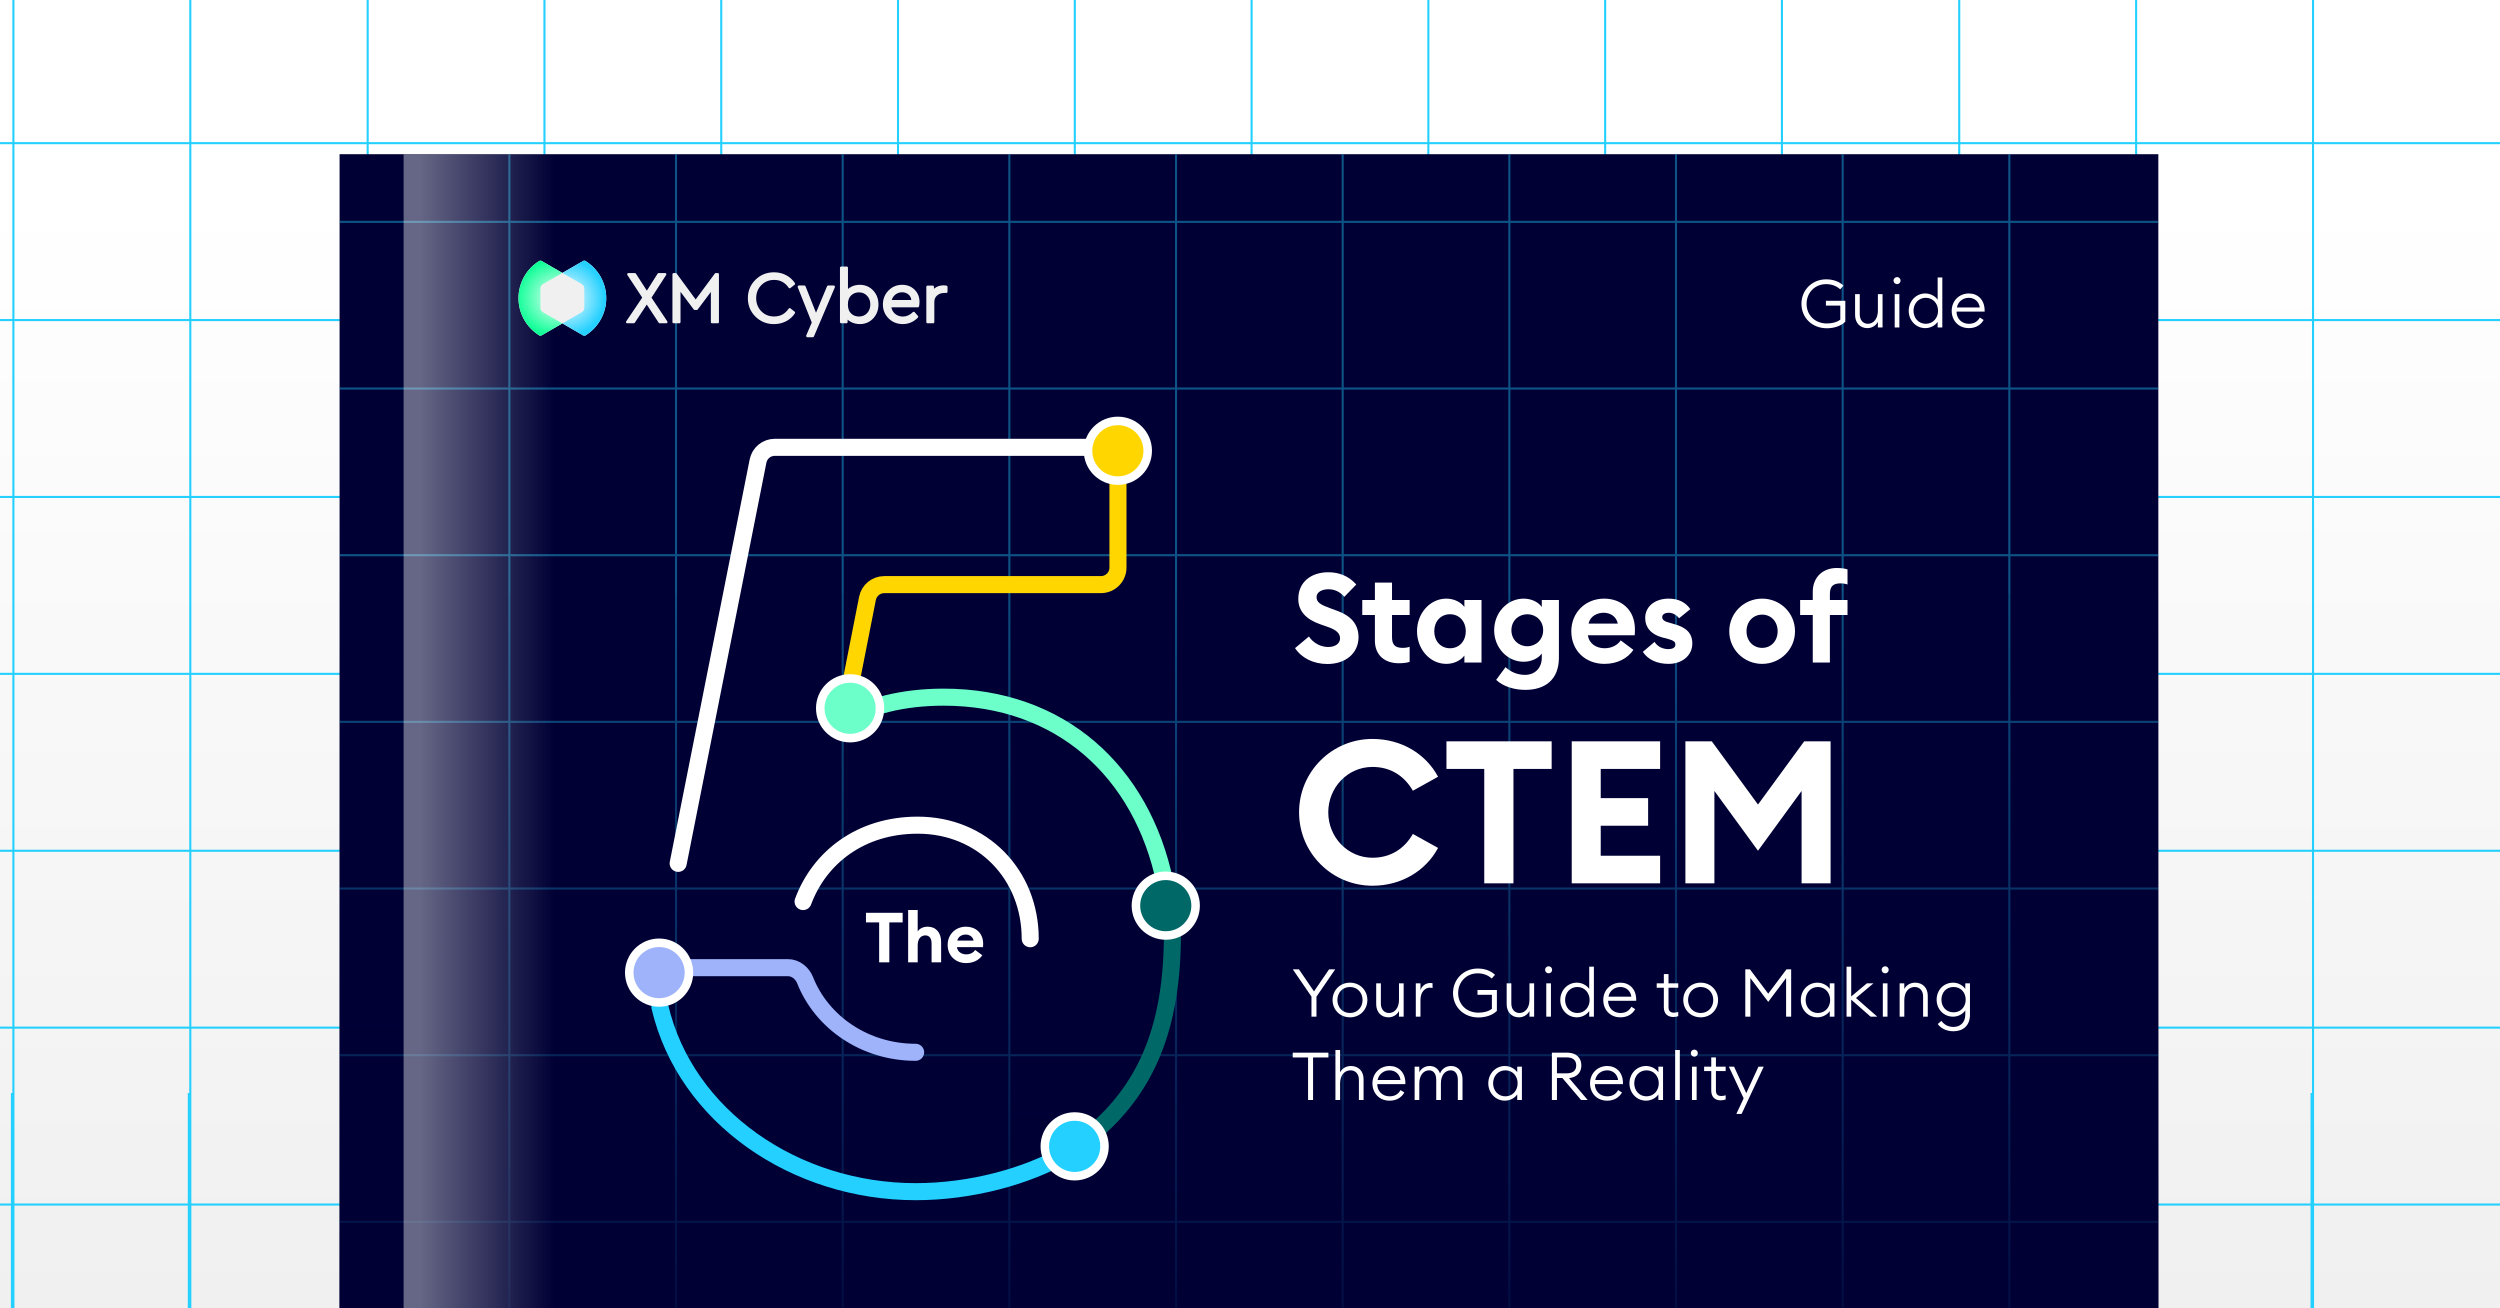
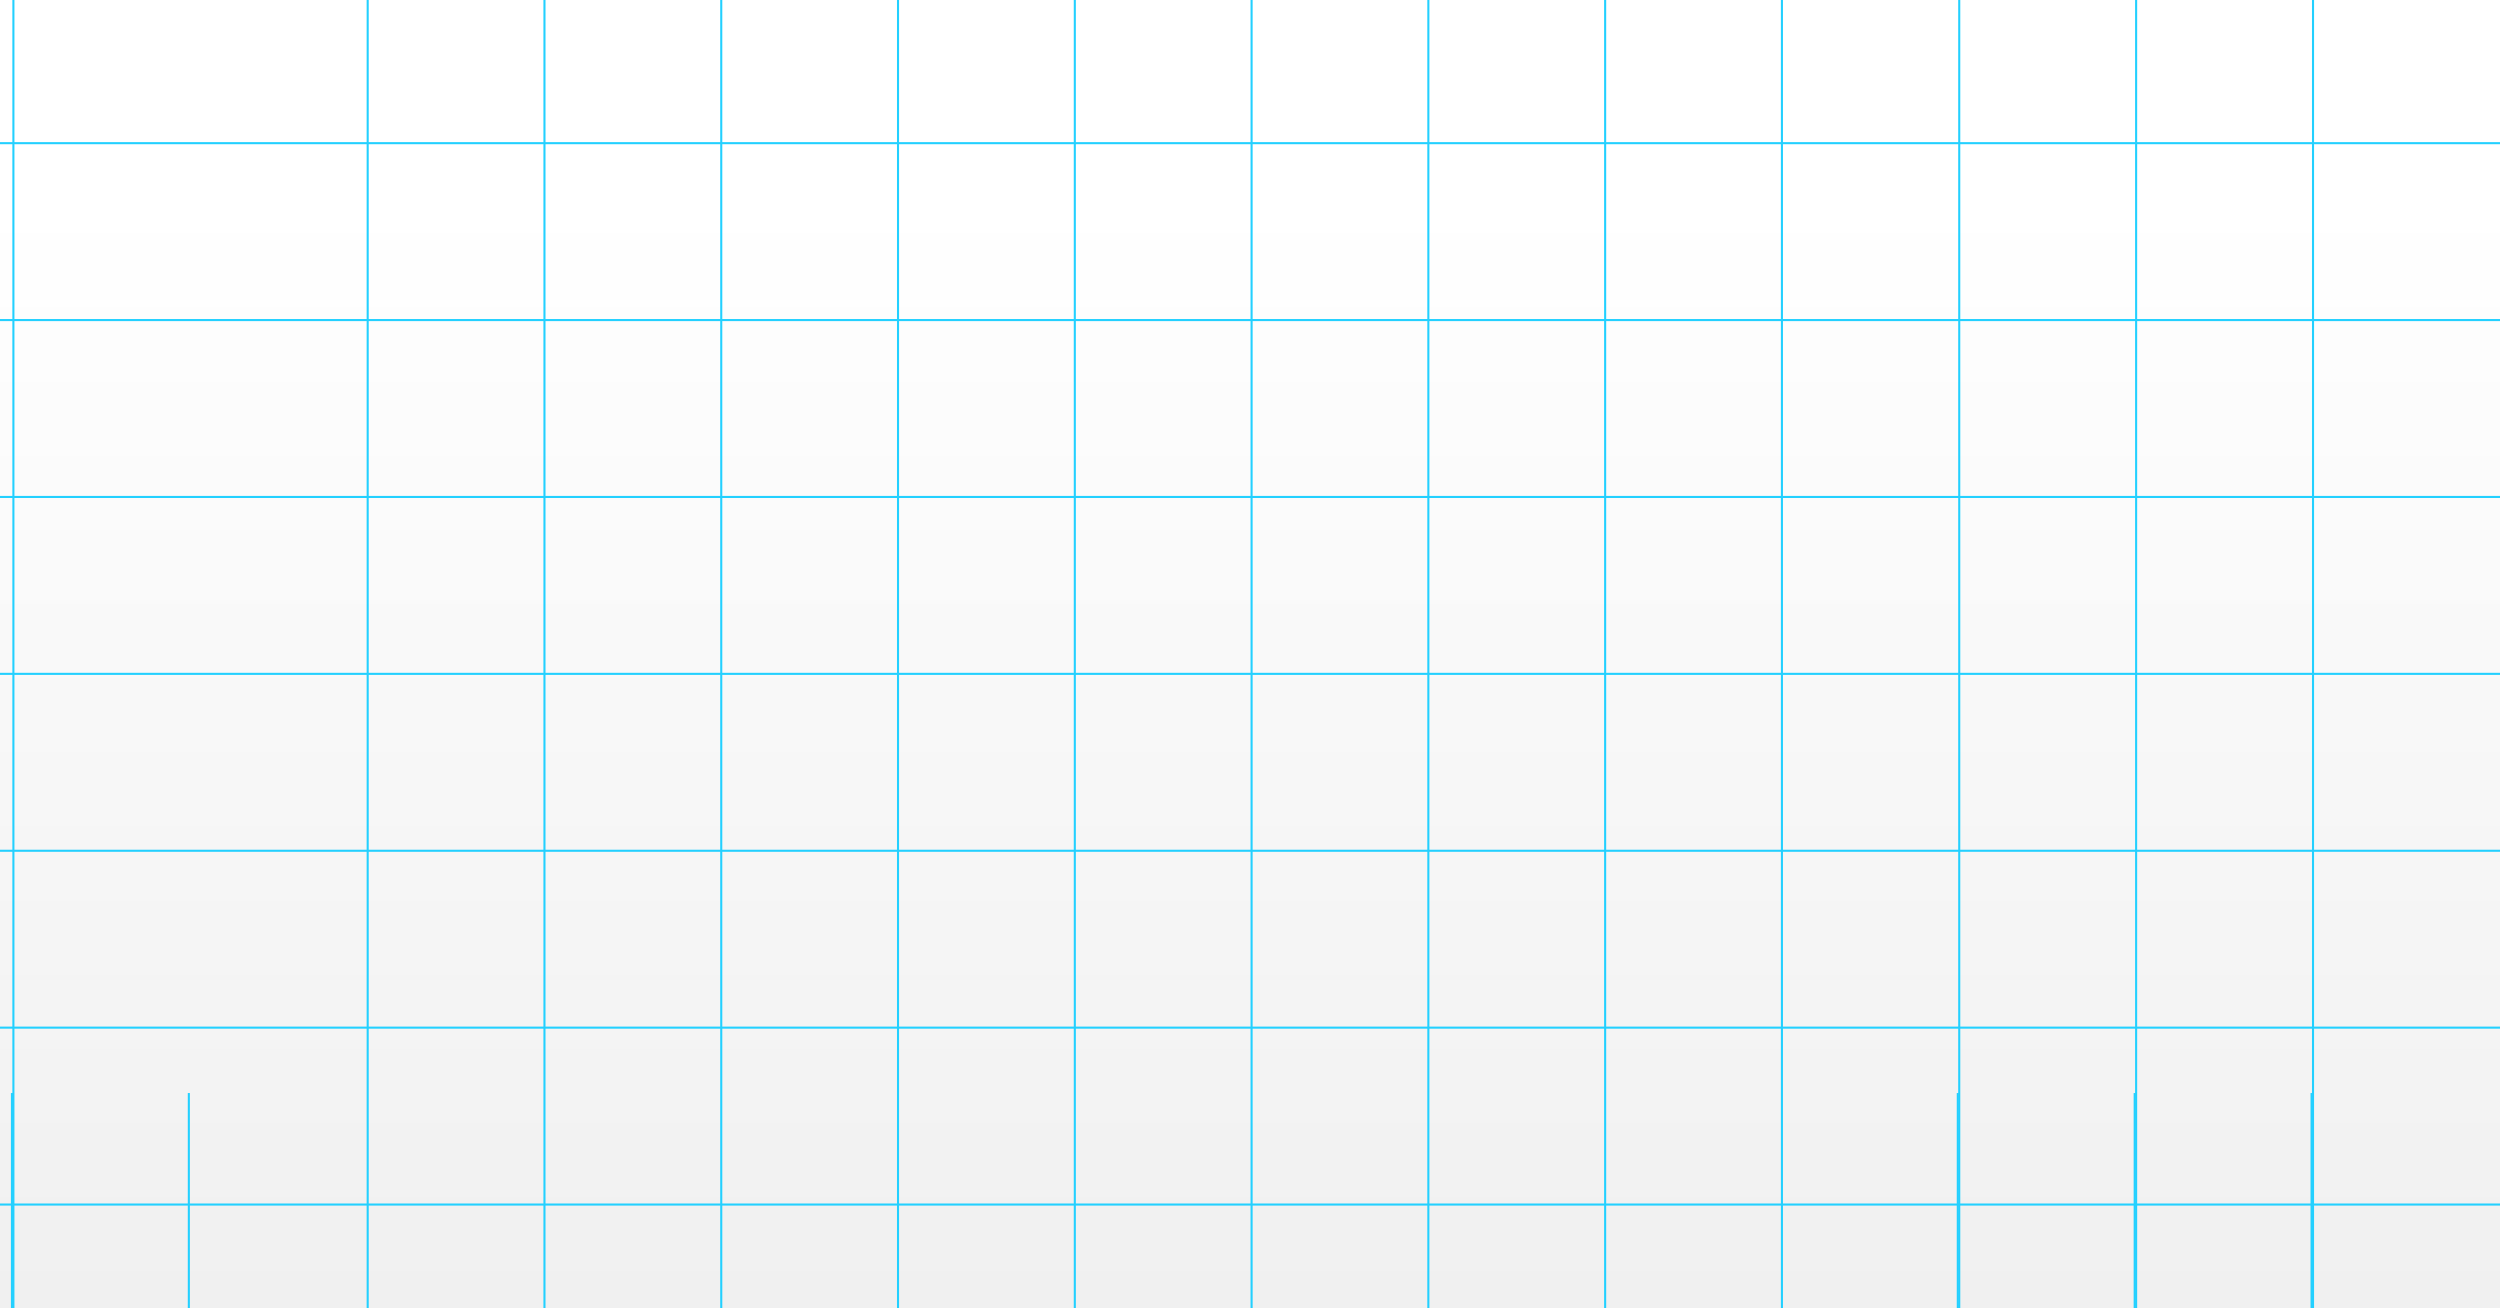
<svg xmlns="http://www.w3.org/2000/svg" width="1200" height="628" viewBox="0 0 1200 628" fill="none">
  <rect x="0" y="0" width="1200" height="628" fill="#808080" stroke="none" />
  <g clip-path="url(#clip0_3147_19103)">
    <rect width="1200" height="628" fill="url(#paint0_linear_3147_19103)" />
    <line x1="6.434" y1="-74" x2="6.434" y2="634.992" stroke="#23D0FF" />
-     <line x1="91.348" y1="-74" x2="91.348" y2="634.992" stroke="#23D0FF" />
    <line x1="176.488" y1="-74" x2="176.488" y2="759.846" stroke="#23D0FF" />
    <line x1="261.344" y1="-74" x2="261.344" y2="759.846" stroke="#23D0FF" />
    <line x1="346.199" y1="-74" x2="346.199" y2="759.846" stroke="#23D0FF" />
    <line x1="431.051" y1="-74" x2="431.051" y2="759.846" stroke="#23D0FF" />
    <line x1="515.91" y1="-74" x2="515.91" y2="759.846" stroke="#23D0FF" />
    <line x1="600.762" y1="-74" x2="600.762" y2="759.846" stroke="#23D0FF" />
    <line x1="685.613" y1="-74" x2="685.613" y2="759.846" stroke="#23D0FF" />
    <line x1="770.469" y1="-74" x2="770.469" y2="759.846" stroke="#23D0FF" />
    <line x1="855.324" y1="-74" x2="855.324" y2="759.846" stroke="#23D0FF" />
    <line x1="940.434" y1="-74" x2="940.434" y2="634.992" stroke="#23D0FF" />
    <line x1="1025.34" y1="-74" x2="1025.34" y2="634.992" stroke="#23D0FF" />
    <line x1="1110.25" y1="-74" x2="1110.25" y2="634.992" stroke="#23D0FF" />
    <line x1="1235" y1="68.723" x2="-119.302" y2="68.723" stroke="#23D0FF" />
    <line x1="1235" y1="153.632" x2="-119.302" y2="153.632" stroke="#23D0FF" />
    <line x1="1235" y1="238.541" x2="-119.302" y2="238.541" stroke="#23D0FF" />
    <line x1="1235" y1="323.45" x2="-119.302" y2="323.45" stroke="#23D0FF" />
    <line x1="1235" y1="408.36" x2="-119.302" y2="408.359" stroke="#23D0FF" />
    <line x1="1235" y1="493.269" x2="-119.302" y2="493.269" stroke="#23D0FF" />
    <line x1="1235" y1="578.178" x2="-119.302" y2="578.178" stroke="#23D0FF" />
    <line x1="5.734" y1="524.656" x2="5.734" y2="1233.65" stroke="#23D0FF" />
    <line x1="90.644" y1="524.656" x2="90.644" y2="1233.65" stroke="#23D0FF" />
    <line x1="939.742" y1="524.656" x2="939.742" y2="1233.65" stroke="#23D0FF" />
    <line x1="1024.65" y1="524.656" x2="1024.65" y2="1233.65" stroke="#23D0FF" />
    <line x1="1109.55" y1="524.656" x2="1109.55" y2="1233.65" stroke="#23D0FF" />
    <g clip-path="url(#clip1_3147_19103)">
      <rect width="873" height="595" transform="translate(163 74)" fill="#000035" />
      <g opacity="0.4">
        <line x1="244.496" y1="52" x2="244.496" y2="719.987" stroke="#23D0FF" />
        <line x1="324.496" y1="52" x2="324.496" y2="719.987" stroke="#23D0FF" />
        <line x1="404.492" y1="52" x2="404.492" y2="719.987" stroke="#23D0FF" />
        <line x1="484.492" y1="52" x2="484.492" y2="719.987" stroke="#23D0FF" />
        <line x1="564.492" y1="52" x2="564.492" y2="719.987" stroke="#23D0FF" />
        <line x1="644.488" y1="52" x2="644.488" y2="719.987" stroke="#23D0FF" />
        <line x1="724.488" y1="52" x2="724.488" y2="719.987" stroke="#23D0FF" />
        <line x1="804.484" y1="52" x2="804.484" y2="719.987" stroke="#23D0FF" />
        <line x1="884.484" y1="52" x2="884.484" y2="719.987" stroke="#23D0FF" />
        <line x1="964.484" y1="52" x2="964.484" y2="719.987" stroke="#23D0FF" />
        <line x1="1401.98" y1="106.499" x2="126.001" y2="106.499" stroke="#23D0FF" />
        <line x1="1401.98" y1="186.498" x2="126.001" y2="186.497" stroke="#23D0FF" />
        <line x1="1401.98" y1="266.496" x2="126.001" y2="266.496" stroke="#23D0FF" />
        <line x1="1401.98" y1="346.494" x2="126.001" y2="346.494" stroke="#23D0FF" />
        <line x1="1401.98" y1="426.493" x2="126.001" y2="426.493" stroke="#23D0FF" />
        <line x1="1401.98" y1="506.491" x2="126.001" y2="506.491" stroke="#23D0FF" />
        <line x1="1401.98" y1="586.49" x2="126.001" y2="586.49" stroke="#23D0FF" />
      </g>
      <path d="M291.004 143.133C291.004 146.705 290.088 150.22 288.348 153.347C286.607 156.469 284.099 159.089 281.049 160.986C280.874 161.086 280.67 161.138 280.461 161.138C280.253 161.138 280.053 161.086 279.873 160.986L269.933 155.229L259.988 160.968C259.813 161.067 259.609 161.119 259.4 161.119C259.191 161.119 258.992 161.067 258.812 160.968C255.767 159.071 253.259 156.45 251.523 153.328C249.782 150.201 248.867 146.681 248.867 143.114C248.867 139.548 249.782 136.028 251.523 132.906C253.263 129.784 255.772 127.154 258.812 125.266C258.992 125.167 259.201 125.115 259.4 125.115C259.599 125.115 259.813 125.167 259.988 125.276L269.933 131.004L279.873 125.276C280.053 125.167 280.262 125.115 280.461 125.115C280.66 125.115 280.874 125.167 281.049 125.276V125.29C284.099 127.177 286.607 129.807 288.348 132.93C290.088 136.052 291.004 139.567 291.004 143.138V143.133Z" fill="#F0F0F0" />
      <path d="M291.005 143.133C291.005 146.705 290.09 150.22 288.349 153.347C286.609 156.469 284.1 159.089 281.051 160.986C280.875 161.086 280.671 161.138 280.463 161.138C280.254 161.138 280.055 161.086 279.875 160.986L269.934 155.229L279.31 149.818C279.656 149.619 279.946 149.335 280.145 148.99C280.344 148.649 280.458 148.261 280.458 147.864V138.37C280.458 137.968 280.349 137.584 280.15 137.234C279.95 136.889 279.656 136.6 279.305 136.407L269.93 131.004L279.87 125.276C280.05 125.167 280.259 125.115 280.458 125.115C280.657 125.115 280.87 125.167 281.046 125.276V125.29C284.095 127.177 286.604 129.807 288.344 132.93C290.085 136.052 291 139.567 291 143.138L291.005 143.133Z" fill="url(#paint1_radial_3147_19103)" />
      <path d="M260.552 149.846L269.937 155.229L259.992 160.968C259.817 161.067 259.613 161.119 259.404 161.119C259.195 161.119 258.996 161.067 258.816 160.968C255.771 159.071 253.263 156.45 251.527 153.328C249.786 150.201 248.871 146.681 248.871 143.114C248.871 139.548 249.786 136.028 251.527 132.906C253.267 129.784 255.776 127.154 258.816 125.266C258.996 125.167 259.205 125.115 259.404 125.115C259.603 125.115 259.817 125.167 259.992 125.276L269.937 131.004L260.552 136.416C260.205 136.61 259.921 136.899 259.722 137.244C259.523 137.584 259.413 137.972 259.409 138.37V147.892C259.413 148.294 259.523 148.673 259.722 149.018C259.921 149.363 260.21 149.647 260.552 149.846V149.846Z" fill="url(#paint2_radial_3147_19103)" />
      <path d="M312.725 142.878L319.772 131.965C319.886 131.785 319.895 131.563 319.796 131.373C319.696 131.189 319.497 131.071 319.288 131.071H316.149C315.949 131.071 315.764 131.17 315.655 131.34L310.491 139.51L305.232 131.34C305.123 131.175 304.942 131.075 304.743 131.075H301.604C301.39 131.075 301.196 131.194 301.091 131.378C300.992 131.567 301.001 131.794 301.115 131.969L308.262 142.845L300.56 154.279C300.442 154.458 300.428 154.685 300.527 154.875C300.627 155.064 300.826 155.182 301.039 155.182H304.212C304.406 155.182 304.587 155.083 304.696 154.922L310.453 146.199L316.177 154.922C316.286 155.088 316.466 155.182 316.661 155.182H319.833C320.047 155.182 320.246 155.064 320.346 154.875C320.445 154.685 320.436 154.458 320.317 154.283L312.715 142.878H312.725Z" fill="#F0F0F0" />
      <path d="M344.518 131.075H343.575C343.39 131.075 343.214 131.165 343.11 131.312L333.919 143.744L324.795 131.312C324.685 131.165 324.51 131.075 324.325 131.075H323.348C323.03 131.075 322.77 131.335 322.77 131.652V154.605C322.77 154.922 323.03 155.182 323.348 155.182H326.07C326.388 155.182 326.649 154.922 326.649 154.605V140.096L332.994 148.555C333.103 148.701 333.279 148.786 333.459 148.786H334.436C334.616 148.786 334.792 148.701 334.901 148.555L341.213 140.134V154.605C341.213 154.922 341.474 155.182 341.791 155.182H344.514C344.831 155.182 345.092 154.922 345.092 154.605V131.652C345.092 131.335 344.831 131.075 344.514 131.075H344.518Z" fill="#F0F0F0" />
-       <path d="M371.55 134.353C374.533 134.353 376.828 135.588 378.568 138.133C378.658 138.266 378.801 138.356 378.962 138.379C379.123 138.403 379.284 138.36 379.408 138.261L381.428 136.662C381.665 136.477 381.717 136.146 381.556 135.896C380.532 134.311 379.118 133.034 377.369 132.102C375.619 131.17 373.65 130.697 371.516 130.697C368.026 130.697 365.033 131.908 362.615 134.287C360.196 136.671 358.973 139.647 358.973 143.133C358.973 146.62 360.196 149.591 362.615 151.979C365.029 154.364 368.026 155.575 371.516 155.575C373.65 155.575 375.623 155.102 377.387 154.17C379.156 153.233 380.56 151.956 381.566 150.366C381.722 150.116 381.665 149.789 381.433 149.605L379.412 148.006C379.289 147.906 379.123 147.864 378.967 147.888C378.805 147.911 378.663 148.001 378.573 148.134C376.837 150.679 374.542 151.913 371.554 151.913C369.126 151.913 367.063 151.071 365.432 149.411C363.796 147.746 362.966 145.636 362.966 143.138C362.966 140.64 363.796 138.531 365.432 136.865C367.063 135.205 369.126 134.363 371.554 134.363L371.55 134.353Z" fill="#F0F0F0" />
+       <path d="M371.55 134.353C374.533 134.353 376.828 135.588 378.568 138.133C378.658 138.266 378.801 138.356 378.962 138.379C379.123 138.403 379.284 138.36 379.408 138.261L381.428 136.662C381.665 136.477 381.717 136.146 381.556 135.896C380.532 134.311 379.118 133.034 377.369 132.102C375.619 131.17 373.65 130.697 371.516 130.697C360.196 136.671 358.973 139.647 358.973 143.133C358.973 146.62 360.196 149.591 362.615 151.979C365.029 154.364 368.026 155.575 371.516 155.575C373.65 155.575 375.623 155.102 377.387 154.17C379.156 153.233 380.56 151.956 381.566 150.366C381.722 150.116 381.665 149.789 381.433 149.605L379.412 148.006C379.289 147.906 379.123 147.864 378.967 147.888C378.805 147.911 378.663 148.001 378.573 148.134C376.837 150.679 374.542 151.913 371.554 151.913C369.126 151.913 367.063 151.071 365.432 149.411C363.796 147.746 362.966 145.636 362.966 143.138C362.966 140.64 363.796 138.531 365.432 136.865C367.063 135.205 369.126 134.363 371.554 134.363L371.55 134.353Z" fill="#F0F0F0" />
      <path d="M412.687 136.705C411.331 136.705 410.046 136.979 408.87 137.523C408.182 137.84 407.566 138.237 407.025 138.701V128.521C407.025 128.204 406.764 127.944 406.446 127.944H403.762C403.444 127.944 403.184 128.204 403.184 128.521V154.6C403.184 154.917 403.444 155.177 403.762 155.177H406.271C406.589 155.177 406.849 154.917 406.849 154.6V153.441C407.395 153.933 408.026 154.354 408.742 154.69C409.975 155.267 411.317 155.56 412.721 155.56C415.296 155.56 417.454 154.643 419.142 152.836C420.816 151.038 421.67 148.791 421.67 146.147C421.67 143.502 420.811 141.217 419.123 139.42C417.425 137.613 415.258 136.7 412.683 136.7L412.687 136.705ZM417.757 146.118C417.757 147.812 417.235 149.222 416.206 150.31C415.172 151.402 413.897 151.937 412.303 151.937C410.838 151.937 409.567 151.445 408.533 150.475C407.509 149.515 406.992 148.063 406.992 146.151C406.992 144.24 407.513 142.779 408.538 141.809C409.586 140.815 410.819 140.333 412.303 140.333C413.873 140.333 415.144 140.867 416.187 141.96C417.226 143.048 417.752 144.448 417.752 146.118H417.757Z" fill="#F0F0F0" />
      <path d="M433.051 136.705C430.457 136.705 428.242 137.632 426.464 139.453C424.69 141.274 423.789 143.526 423.789 146.151C423.789 148.777 424.714 151.062 426.544 152.859C428.37 154.652 430.666 155.565 433.369 155.565C436.072 155.565 438.628 154.51 440.591 152.429C440.795 152.211 440.805 151.88 440.606 151.653L439.036 149.846C438.932 149.723 438.78 149.652 438.614 149.647C438.462 149.647 438.296 149.704 438.187 149.818C436.774 151.227 435.161 151.942 433.402 151.942C431.884 151.942 430.585 151.478 429.551 150.556C428.669 149.77 428.1 148.758 427.863 147.533H440.582C440.852 147.533 441.089 147.344 441.146 147.079C441.293 146.416 441.369 145.693 441.369 144.936C441.369 142.561 440.568 140.569 438.979 139.027C437.4 137.485 435.403 136.705 433.046 136.705H433.051ZM429.66 141.497C430.594 140.702 431.709 140.295 432.98 140.295C434.251 140.295 435.304 140.674 436.167 141.449C436.888 142.102 437.3 142.939 437.419 144.004H428.034C428.342 142.991 428.892 142.149 429.66 141.492V141.497Z" fill="#F0F0F0" />
      <path d="M454.355 137.102C453.857 137.002 453.397 136.95 452.984 136.95C451.13 136.95 449.56 137.509 448.299 138.616V137.669C448.299 137.353 448.038 137.092 447.72 137.092H445.211C444.894 137.092 444.633 137.353 444.633 137.669V154.605C444.633 154.922 444.894 155.182 445.211 155.182H447.896C448.218 155.182 448.474 154.922 448.474 154.605V145.007C448.474 143.62 448.92 142.57 449.835 141.799C450.77 141.014 451.908 140.617 453.226 140.617H454.236C454.554 140.617 454.815 140.356 454.815 140.039V137.674C454.815 137.4 454.62 137.159 454.35 137.107L454.355 137.102Z" fill="#F0F0F0" />
      <path d="M400.146 137.031H397.566C397.305 137.031 397.073 137.187 396.973 137.423L391.681 150.106L386.663 137.433C386.569 137.187 386.331 137.026 386.066 137.026H383.524C383.311 137.026 383.111 137.13 382.993 137.305C382.874 137.48 382.851 137.703 382.926 137.901L389.646 154.808L387 160.996C386.915 161.194 386.939 161.417 387.057 161.597C387.176 161.776 387.375 161.885 387.593 161.885H390.102C390.358 161.885 390.59 161.734 390.69 161.497L400.729 137.92C400.815 137.722 400.791 137.499 400.673 137.319C400.554 137.14 400.355 137.031 400.137 137.031H400.146Z" fill="#F0F0F0" />
      <rect x="136" y="285" width="935" height="435" fill="url(#paint3_linear_3147_19103)" />
      <g style="mix-blend-mode:screen" opacity="0.4">
        <rect x="193.727" y="74" width="83.177" height="598.75" fill="url(#paint4_linear_3147_19103)" />
      </g>
-       <path d="M876.918 157.568C869.718 157.568 864.694 152.448 864.694 145.824C864.694 139.2 869.846 134.08 876.534 134.08C879.958 134.08 882.774 135.136 884.854 137.088L883.286 138.88C881.622 137.376 879.414 136.384 876.534 136.384C871.126 136.384 867.158 140.512 867.158 145.824C867.158 151.136 870.998 155.264 876.918 155.264C879.222 155.264 881.75 154.72 883.35 153.408V146.688H876.438V144.384H885.75V154.4C883.638 156.544 880.214 157.568 876.918 157.568ZM896.298 157.504C892.906 157.504 890.442 155.04 890.442 151.2V141.184H892.682V150.88C892.682 153.632 894.282 155.424 896.586 155.424C899.274 155.424 901.386 153.024 901.386 149.152V141.184H903.626V157.184H901.386V154.496C900.266 156.544 898.314 157.504 896.298 157.504ZM910.608 136.384C909.648 136.384 908.88 135.616 908.88 134.688C908.88 133.76 909.648 132.992 910.608 132.992C911.536 132.992 912.272 133.76 912.272 134.688C912.272 135.616 911.536 136.384 910.608 136.384ZM909.456 157.184V141.184H911.696V157.184H909.456ZM924.15 157.504C919.606 157.504 916.182 153.76 916.182 149.184C916.182 144.608 919.606 140.864 924.15 140.864C926.614 140.864 928.918 142.144 930.07 143.872V133.184H932.31V157.184H930.07V154.496C928.918 156.224 926.614 157.504 924.15 157.504ZM924.374 155.424C927.862 155.424 930.262 152.64 930.262 149.184C930.262 145.728 927.862 142.944 924.374 142.944C920.886 142.944 918.486 145.728 918.486 149.184C918.486 152.64 920.886 155.424 924.374 155.424ZM945.039 157.504C940.015 157.504 936.815 153.792 936.815 149.184C936.815 144.544 940.239 140.864 945.103 140.864C949.263 140.864 952.591 143.84 952.623 148.96V149.568H939.119C939.151 152.864 941.551 155.424 945.039 155.424C947.663 155.424 949.231 154.304 950.319 152.416L952.143 153.6C950.735 156 948.367 157.504 945.039 157.504ZM945.007 142.944C942.351 142.944 939.855 144.672 939.311 147.584H950.287C949.903 144.704 947.695 142.944 945.007 142.944Z" fill="white" />
      <path d="M421.992 461.915V442.764H415.664V438.144H433.275V442.764H426.88V461.915H421.992ZM435.905 461.915V436.805H440.492V447.083C441.363 445.744 443.104 444.806 445.28 444.806C449.331 444.806 451.741 447.753 451.741 452.105V461.915H447.155V452.875C447.155 450.464 446.117 448.991 444.208 448.991C442.099 448.991 440.492 450.531 440.492 453.745V461.915H435.905ZM454.876 453.545C454.876 448.59 458.592 444.806 463.681 444.806C468.067 444.806 471.917 447.619 471.917 453.042C471.917 453.444 471.917 453.913 471.851 454.616H459.329C459.597 456.859 461.572 458.098 463.782 458.098C465.858 458.098 467.364 457.127 468.101 455.989L471.516 458.533C469.976 460.776 467.264 462.283 463.748 462.283C458.76 462.283 454.876 458.834 454.876 453.545ZM463.547 448.59C461.84 448.59 459.932 449.46 459.496 451.502H467.331C466.929 449.527 465.255 448.59 463.547 448.59Z" fill="white" />
      <path d="M316.746 483.307C329.117 536.118 381.718 572 439.501 572C466.205 572 492.943 564.648 512.016 553.706" stroke="#23D0FF" stroke-width="8.186" stroke-linecap="round" stroke-linejoin="round" />
      <path d="M494.504 450.592C494.504 419.868 471.709 396.082 440.49 396.082C413.235 396.082 393.413 411.444 385.484 432.752M325.523 414.417L363.858 221.305C364.619 217.473 367.981 214.713 371.888 214.713H536.626" stroke="white" stroke-width="8.186" stroke-linecap="round" stroke-linejoin="round" />
      <path d="M536.624 214.713V272.434C536.624 276.955 532.959 280.62 528.438 280.62H503.827H460.76H424.424C420.513 280.62 417.148 283.387 416.392 287.224L404.809 346.032" stroke="#FFD600" stroke-width="8.186" stroke-linecap="round" stroke-linejoin="round" />
      <path d="M404.809 346.032C416.702 339.095 433.055 334.635 452.876 334.635C509.014 334.635 548.053 370.227 559.16 423.55" stroke="#6CFFC9" stroke-width="8.186" stroke-linecap="round" stroke-linejoin="round" />
      <path d="M562.77 448.107C562.77 493.949 549.726 521.168 527.57 541.399" stroke="#006867" stroke-width="8.186" stroke-linecap="round" stroke-linejoin="round" />
      <path d="M439.503 505.102C415.115 505.102 394.432 490.696 386.456 470.513C385.081 467.034 381.88 464.467 378.139 464.467H325.527" stroke="#9EB3FA" stroke-width="8.186" stroke-linecap="round" stroke-linejoin="round" />
      <circle cx="515.837" cy="550.249" r="14.325" transform="rotate(-90 515.837 550.249)" fill="#23D0FF" stroke="white" stroke-width="4.093" />
      <circle cx="316.372" cy="466.862" r="14.325" transform="rotate(-90 316.372 466.862)" fill="#9EB3FA" stroke="white" stroke-width="4.093" />
      <circle cx="559.567" cy="434.712" r="14.325" transform="rotate(-90 559.567 434.712)" fill="#006867" stroke="white" stroke-width="4.093" />
      <circle cx="408.052" cy="339.98" r="14.325" transform="rotate(-90 408.052 339.98)" fill="#6CFFC9" stroke="white" stroke-width="4.093" />
      <circle cx="536.575" cy="216.372" r="14.325" transform="rotate(-90 536.575 216.372)" fill="#FFD600" stroke="white" stroke-width="4.093" />
      <path d="M621.62 311.1L628.28 305.52C630.38 308.7 634.04 310.56 637.52 310.56C640.94 310.56 643.22 308.88 643.22 306.42C643.22 304.02 641.48 302.34 637.28 300.9L633.68 299.64C626.84 297.24 623.18 293.28 623.18 287.46C623.18 279.42 629.3 274.68 637.58 274.68C642.8 274.68 647.36 276.48 651.02 280.56L645.26 286.5C643.22 284.04 640.58 282.84 637.64 282.84C634.7 282.84 631.94 284.1 631.94 286.62C631.94 289.2 634.04 290.34 638.54 291.96L641.96 293.22C648.2 295.5 652.1 299.46 652.1 305.88C652.04 313.5 645.98 318.72 637.16 318.72C630.38 318.72 624.68 315.78 621.62 311.1ZM676.63 317.7C675.31 318.12 673.69 318.36 671.41 318.36C665.05 318.36 659.95 314.82 659.95 307.5V295.2H653.89V288H659.95V279.66H668.17V288H676.63V295.2H668.17V305.88C668.17 309.54 669.73 310.98 673.27 310.98C674.59 310.98 675.67 310.8 676.63 310.44V317.7ZM680.165 303C680.165 294.48 686.285 287.34 694.265 287.34C698.405 287.34 701.585 289.44 702.905 291.36V288H711.125V318H702.905V314.64C701.585 316.56 698.405 318.66 694.265 318.66C686.285 318.66 680.165 311.52 680.165 303ZM703.565 303C703.565 298.32 700.505 294.84 696.005 294.84C691.505 294.84 688.445 298.32 688.445 303C688.445 307.68 691.505 311.16 696.005 311.16C700.505 311.16 703.565 307.68 703.565 303ZM748.276 315.66C748.276 326.52 741.316 331.14 732.136 331.14C726.976 331.14 721.576 329.58 718.156 326.34L722.656 320.22C725.296 322.74 728.716 323.94 732.016 323.94C736.876 323.94 740.056 320.52 740.056 315.72V313.68C738.496 315.9 735.196 317.64 731.356 317.64C723.556 317.64 717.196 310.92 717.196 302.52C717.196 294.06 723.556 287.34 731.356 287.34C735.196 287.34 738.496 289.08 740.056 291.36V288H748.276V315.66ZM725.476 302.52C725.476 307.08 728.956 310.2 733.096 310.2C737.236 310.2 740.716 307.08 740.716 302.52C740.716 297.9 737.236 294.84 733.096 294.84C728.956 294.84 725.476 297.9 725.476 302.52ZM754.228 303C754.228 294.12 760.888 287.34 770.008 287.34C777.868 287.34 784.768 292.38 784.768 302.1C784.768 302.82 784.768 303.66 784.648 304.92H762.208C762.688 308.94 766.228 311.16 770.188 311.16C773.908 311.16 776.608 309.42 777.928 307.38L784.048 311.94C781.288 315.96 776.428 318.66 770.128 318.66C761.188 318.66 754.228 312.48 754.228 303ZM769.768 294.12C766.708 294.12 763.288 295.68 762.508 299.34H776.548C775.828 295.8 772.828 294.12 769.768 294.12ZM812.315 308.88C812.315 314.7 807.335 318.66 800.915 318.66C795.635 318.66 791.135 316.8 788.555 312.9L794.195 308.1C795.515 310.32 798.035 311.58 800.915 311.58C802.595 311.58 804.215 310.92 804.215 309.42C804.215 308.16 803.495 307.44 800.195 306.54L797.975 306C792.455 304.56 789.575 301.02 789.695 296.4C789.815 290.88 794.615 287.34 800.975 287.34C805.535 287.34 809.075 289.08 811.355 292.38L805.955 296.76C804.575 295.02 802.835 294.12 800.855 294.12C799.415 294.12 797.855 294.78 797.855 296.16C797.855 297.06 798.275 298.08 800.795 298.74L803.615 299.58C809.015 301.02 812.315 303.66 812.315 308.88ZM861.606 303C861.606 311.76 854.526 318.66 845.826 318.66C837.126 318.66 830.046 311.76 830.046 303C830.046 294.24 837.126 287.34 845.826 287.34C854.526 287.34 861.606 294.24 861.606 303ZM838.326 303C838.326 307.62 841.506 310.98 845.826 310.98C850.146 310.98 853.266 307.62 853.266 303C853.266 298.38 850.146 295.02 845.826 295.02C841.506 295.02 838.326 298.38 838.326 303ZM870.128 318V295.2H864.068V288H870.128V284.1C870.128 276.78 875.228 272.64 881.588 272.64C883.868 272.64 885.488 272.88 886.808 273.3V280.56C885.848 280.2 884.768 280.02 883.448 280.02C879.908 280.02 878.348 281.46 878.348 285.12V288H886.808V295.2H878.348V318H870.128ZM623.552 389.92C623.552 370.432 639.296 354.688 658.784 354.688C672.704 354.688 684.416 361.888 690.272 372.832L678.176 379.552C674.144 372.544 667.616 368.128 658.784 368.128C646.88 368.128 637.568 378.016 637.568 389.92C637.568 401.824 646.88 411.712 658.784 411.712C667.616 411.712 674.144 407.296 678.176 400.288L690.272 407.008C684.416 417.952 672.704 425.152 658.784 425.152C639.296 425.152 623.552 409.408 623.552 389.92ZM712.441 424V369.088H694.297V355.84H744.793V369.088H726.457V424H712.441ZM754.428 424V355.84H796.86V369.088H768.348V383.104H791.1V396.352H768.348V410.752H796.86V424H754.428ZM843.838 408.352L822.91 379.648V424H808.99V355.84H821.662L843.838 386.176L866.014 355.84H878.686V424H864.766V379.648L843.838 408.352Z" fill="white" />
      <path d="M629.504 488V478.368L620.544 465.28H623.488L630.72 475.872L637.952 465.28H640.896L631.904 478.4V488H629.504ZM647.986 488.32C643.122 488.32 639.634 484.576 639.634 480C639.634 475.424 643.122 471.68 647.986 471.68C652.85 471.68 656.338 475.424 656.338 480C656.338 484.576 652.85 488.32 647.986 488.32ZM647.986 486.24C651.634 486.24 654.034 483.424 654.034 480C654.034 476.576 651.634 473.76 647.986 473.76C644.338 473.76 641.938 476.576 641.938 480C641.938 483.424 644.338 486.24 647.986 486.24ZM666.429 488.32C663.037 488.32 660.573 485.856 660.573 482.016V472H662.813V481.696C662.813 484.448 664.413 486.24 666.717 486.24C669.405 486.24 671.517 483.84 671.517 479.968V472H673.757V488H671.517V485.312C670.398 487.36 668.445 488.32 666.429 488.32ZM679.587 488V472H681.827V475.296C682.499 473.056 684.579 471.84 686.467 471.84C686.851 471.84 687.235 471.872 687.619 471.968V474.304C687.171 474.144 686.755 474.08 686.275 474.08C684.291 474.08 681.827 475.872 681.827 479.968V488H679.587ZM709.672 488.384C702.472 488.384 697.448 483.264 697.448 476.64C697.448 470.016 702.6 464.896 709.288 464.896C712.712 464.896 715.528 465.952 717.608 467.904L716.04 469.696C714.376 468.192 712.168 467.2 709.288 467.2C703.88 467.2 699.912 471.328 699.912 476.64C699.912 481.952 703.752 486.08 709.672 486.08C711.976 486.08 714.504 485.536 716.104 484.224V477.504H709.192V475.2H718.504V485.216C716.392 487.36 712.969 488.384 709.672 488.384ZM729.053 488.32C725.661 488.32 723.197 485.856 723.197 482.016V472H725.437V481.696C725.437 484.448 727.037 486.24 729.341 486.24C732.029 486.24 734.141 483.84 734.141 479.968V472H736.381V488H734.141V485.312C733.021 487.36 731.069 488.32 729.053 488.32ZM743.363 467.2C742.403 467.2 741.635 466.432 741.635 465.504C741.635 464.576 742.403 463.808 743.363 463.808C744.291 463.808 745.027 464.576 745.027 465.504C745.027 466.432 744.291 467.2 743.363 467.2ZM742.211 488V472H744.451V488H742.211ZM756.905 488.32C752.361 488.32 748.937 484.576 748.937 480C748.937 475.424 752.361 471.68 756.905 471.68C759.369 471.68 761.673 472.96 762.825 474.688V464H765.065V488H762.825V485.312C761.673 487.04 759.369 488.32 756.905 488.32ZM757.129 486.24C760.617 486.24 763.017 483.456 763.017 480C763.017 476.544 760.617 473.76 757.129 473.76C753.641 473.76 751.241 476.544 751.241 480C751.241 483.456 753.641 486.24 757.129 486.24ZM777.794 488.32C772.77 488.32 769.57 484.608 769.57 480C769.57 475.36 772.994 471.68 777.858 471.68C782.018 471.68 785.346 474.656 785.378 479.776V480.384H771.874C771.906 483.68 774.306 486.24 777.794 486.24C780.418 486.24 781.986 485.12 783.074 483.232L784.898 484.416C783.49 486.816 781.122 488.32 777.794 488.32ZM777.762 473.76C775.106 473.76 772.61 475.488 772.066 478.4H783.042C782.658 475.52 780.45 473.76 777.762 473.76ZM803.188 488.16C800.596 488.16 798.644 486.688 798.644 483.552V474.112H795.22V472H798.644V467.552H800.884V472H805.556V474.112H800.884V483.36C800.884 485.408 801.844 486.08 803.54 486.08C804.18 486.08 805.044 485.92 805.556 485.728V487.744C804.884 488 804.084 488.16 803.188 488.16ZM816.319 488.32C811.455 488.32 807.967 484.576 807.967 480C807.967 475.424 811.455 471.68 816.319 471.68C821.183 471.68 824.671 475.424 824.671 480C824.671 484.576 821.183 488.32 816.319 488.32ZM816.319 486.24C819.967 486.24 822.367 483.424 822.367 480C822.367 476.576 819.967 473.76 816.319 473.76C812.671 473.76 810.271 476.576 810.271 480C810.271 483.424 812.671 486.24 816.319 486.24ZM848.75 480.896L840.174 469.472V488H837.742V465.28H839.982L848.75 476.96L857.518 465.28H859.758V488H857.326V469.472L848.75 480.896ZM872.364 488.32C867.82 488.32 864.396 484.576 864.396 480C864.396 475.424 867.82 471.68 872.364 471.68C874.828 471.68 877.132 472.96 878.284 474.688V472H880.524V488H878.284V485.312C877.132 487.04 874.828 488.32 872.364 488.32ZM872.588 486.24C876.076 486.24 878.476 483.456 878.476 480C878.476 476.544 876.076 473.76 872.588 473.76C869.1 473.76 866.7 476.544 866.7 480C866.7 483.456 869.1 486.24 872.588 486.24ZM886.341 488V464H888.581V478.304L896.101 472H899.269L890.885 479.04L901.093 488H897.893L888.581 479.84V488H886.341ZM904.907 467.2C903.947 467.2 903.179 466.432 903.179 465.504C903.179 464.576 903.947 463.808 904.907 463.808C905.835 463.808 906.571 464.576 906.571 465.504C906.571 466.432 905.835 467.2 904.907 467.2ZM903.755 488V472H905.995V488H903.755ZM911.825 488V472H914.065V474.688C915.217 472.576 917.233 471.68 919.313 471.68C922.801 471.68 925.329 474.08 925.329 477.984V488H923.089V478.304C923.089 475.488 921.425 473.76 919.057 473.76C916.241 473.76 914.065 476.064 914.065 480.032V488H911.825ZM937.678 495.008C933.998 495.008 931.342 493.344 930.126 491.52L931.886 490.016C933.134 491.744 934.99 492.928 937.678 492.928C940.43 492.928 943.342 491.264 943.342 487.04V484.992C942.19 486.72 939.95 488 937.486 488C932.942 488 929.582 484.416 929.582 479.84C929.582 475.264 932.942 471.68 937.486 471.68C939.95 471.68 942.19 472.96 943.342 474.688V472H945.582V487.168C945.582 492.384 942.126 495.008 937.678 495.008ZM937.71 485.92C941.198 485.92 943.534 483.296 943.534 479.84C943.534 476.384 941.198 473.76 937.71 473.76C934.222 473.76 931.886 476.384 931.886 479.84C931.886 483.296 934.222 485.92 937.71 485.92ZM627.872 528V507.584H620.512V505.28H637.632V507.584H630.272V528H627.872ZM641.009 528V504H643.249V514.688C644.401 512.576 646.418 511.68 648.498 511.68C651.986 511.68 654.514 514.08 654.514 517.984V528H652.274V518.304C652.274 515.488 650.609 513.76 648.241 513.76C645.425 513.76 643.249 516.064 643.249 520.032V528H641.009ZM666.991 528.32C661.967 528.32 658.767 524.608 658.767 520C658.767 515.36 662.191 511.68 667.056 511.68C671.215 511.68 674.544 514.656 674.576 519.776V520.384H661.071C661.103 523.68 663.503 526.24 666.991 526.24C669.615 526.24 671.184 525.12 672.271 523.232L674.096 524.416C672.688 526.816 670.319 528.32 666.991 528.32ZM666.96 513.76C664.303 513.76 661.807 515.488 661.263 518.4H672.24C671.856 515.52 669.648 513.76 666.96 513.76ZM679.024 528V512H681.264V514.688C682.192 512.832 684.048 511.68 686.256 511.68C688.688 511.68 690.448 513.056 691.216 515.264C692.016 513.12 693.969 511.68 696.528 511.68C699.889 511.68 702 514.24 702 517.984V528H699.76V518.304C699.76 515.68 698.576 513.76 696.368 513.76C693.552 513.76 691.632 516.224 691.632 520.032V528H689.392V518.304C689.392 515.68 688.24 513.76 686.032 513.76C683.216 513.76 681.264 516.224 681.264 520.032V528H679.024ZM722.351 528.32C717.807 528.32 714.383 524.576 714.383 520C714.383 515.424 717.807 511.68 722.351 511.68C724.815 511.68 727.119 512.96 728.271 514.688V512H730.511V528H728.271V525.312C727.119 527.04 724.815 528.32 722.351 528.32ZM722.575 526.24C726.063 526.24 728.463 523.456 728.463 520C728.463 516.544 726.063 513.76 722.575 513.76C719.087 513.76 716.687 516.544 716.687 520C716.687 523.456 719.087 526.24 722.575 526.24ZM744.908 528V505.28H752.332C756.492 505.28 759.052 507.68 759.052 511.392C759.052 514.848 756.812 517.184 753.132 517.472L762.092 528H758.924L749.932 517.44H747.34V528H744.908ZM747.34 515.2H752.044C754.924 515.2 756.588 513.92 756.588 511.392C756.588 508.864 754.924 507.552 752.044 507.552H747.34V515.2ZM771.443 528.32C766.419 528.32 763.219 524.608 763.219 520C763.219 515.36 766.643 511.68 771.507 511.68C775.667 511.68 778.995 514.656 779.027 519.776V520.384H765.523C765.555 523.68 767.955 526.24 771.443 526.24C774.067 526.24 775.635 525.12 776.723 523.232L778.547 524.416C777.139 526.816 774.771 528.32 771.443 528.32ZM771.411 513.76C768.755 513.76 766.259 515.488 765.715 518.4H776.691C776.307 515.52 774.099 513.76 771.411 513.76ZM790.1 528.32C785.556 528.32 782.132 524.576 782.132 520C782.132 515.424 785.556 511.68 790.1 511.68C792.564 511.68 794.868 512.96 796.02 514.688V512H798.26V528H796.02V525.312C794.868 527.04 792.564 528.32 790.1 528.32ZM790.324 526.24C793.812 526.24 796.212 523.456 796.212 520C796.212 516.544 793.812 513.76 790.324 513.76C786.836 513.76 784.436 516.544 784.436 520C784.436 523.456 786.836 526.24 790.324 526.24ZM804.077 528V504H806.317V528H804.077ZM813.299 507.2C812.339 507.2 811.571 506.432 811.571 505.504C811.571 504.576 812.339 503.808 813.299 503.808C814.227 503.808 814.963 504.576 814.963 505.504C814.963 506.432 814.227 507.2 813.299 507.2ZM812.147 528V512H814.387V528H812.147ZM825.945 528.16C823.353 528.16 821.401 526.688 821.401 523.552V514.112H817.977V512H821.401V507.552H823.641V512H828.313V514.112H823.641V523.36C823.641 525.408 824.601 526.08 826.297 526.08C826.937 526.08 827.801 525.92 828.313 525.728V527.744C827.641 528 826.841 528.16 825.945 528.16ZM835.967 534.688H833.439L836.959 527.2L829.855 512H832.351L838.207 524.704L844.063 512H846.591L835.967 534.688Z" fill="white" />
    </g>
  </g>
  <defs>
    <linearGradient id="paint0_linear_3147_19103" x1="600" y1="628" x2="600" y2="0" gradientUnits="userSpaceOnUse">
      <stop stop-color="#F0F0F0" />
      <stop offset="0.85" stop-color="white" />
    </linearGradient>
    <radialGradient id="paint1_radial_3147_19103" cx="0" cy="0" r="1" gradientUnits="userSpaceOnUse" gradientTransform="translate(271.846 143.077) scale(19.254 19.206)">
      <stop stop-color="white" />
      <stop offset="0.96" stop-color="#23D0FF" />
    </radialGradient>
    <radialGradient id="paint2_radial_3147_19103" cx="0" cy="0" r="1" gradientUnits="userSpaceOnUse" gradientTransform="translate(268.177 143.025) scale(19.245 19.197)">
      <stop stop-color="white" />
      <stop offset="1" stop-color="#00FF91" />
    </radialGradient>
    <linearGradient id="paint3_linear_3147_19103" x1="603.857" y1="254.242" x2="603.157" y2="701.482" gradientUnits="userSpaceOnUse">
      <stop stop-color="#000035" stop-opacity="0" />
      <stop offset="0.99" stop-color="#000035" />
    </linearGradient>
    <linearGradient id="paint4_linear_3147_19103" x1="193.727" y1="364.131" x2="276.903" y2="364.131" gradientUnits="userSpaceOnUse">
      <stop offset="0.094" stop-color="white" />
      <stop offset="0.87" stop-color="white" stop-opacity="0" />
    </linearGradient>
    <clipPath id="clip0_3147_19103">
      <rect width="1200" height="628" fill="white" />
    </clipPath>
    <clipPath id="clip1_3147_19103">
-       <rect width="873" height="595" fill="white" transform="translate(163 74)" />
-     </clipPath>
+       </clipPath>
  </defs>
</svg>